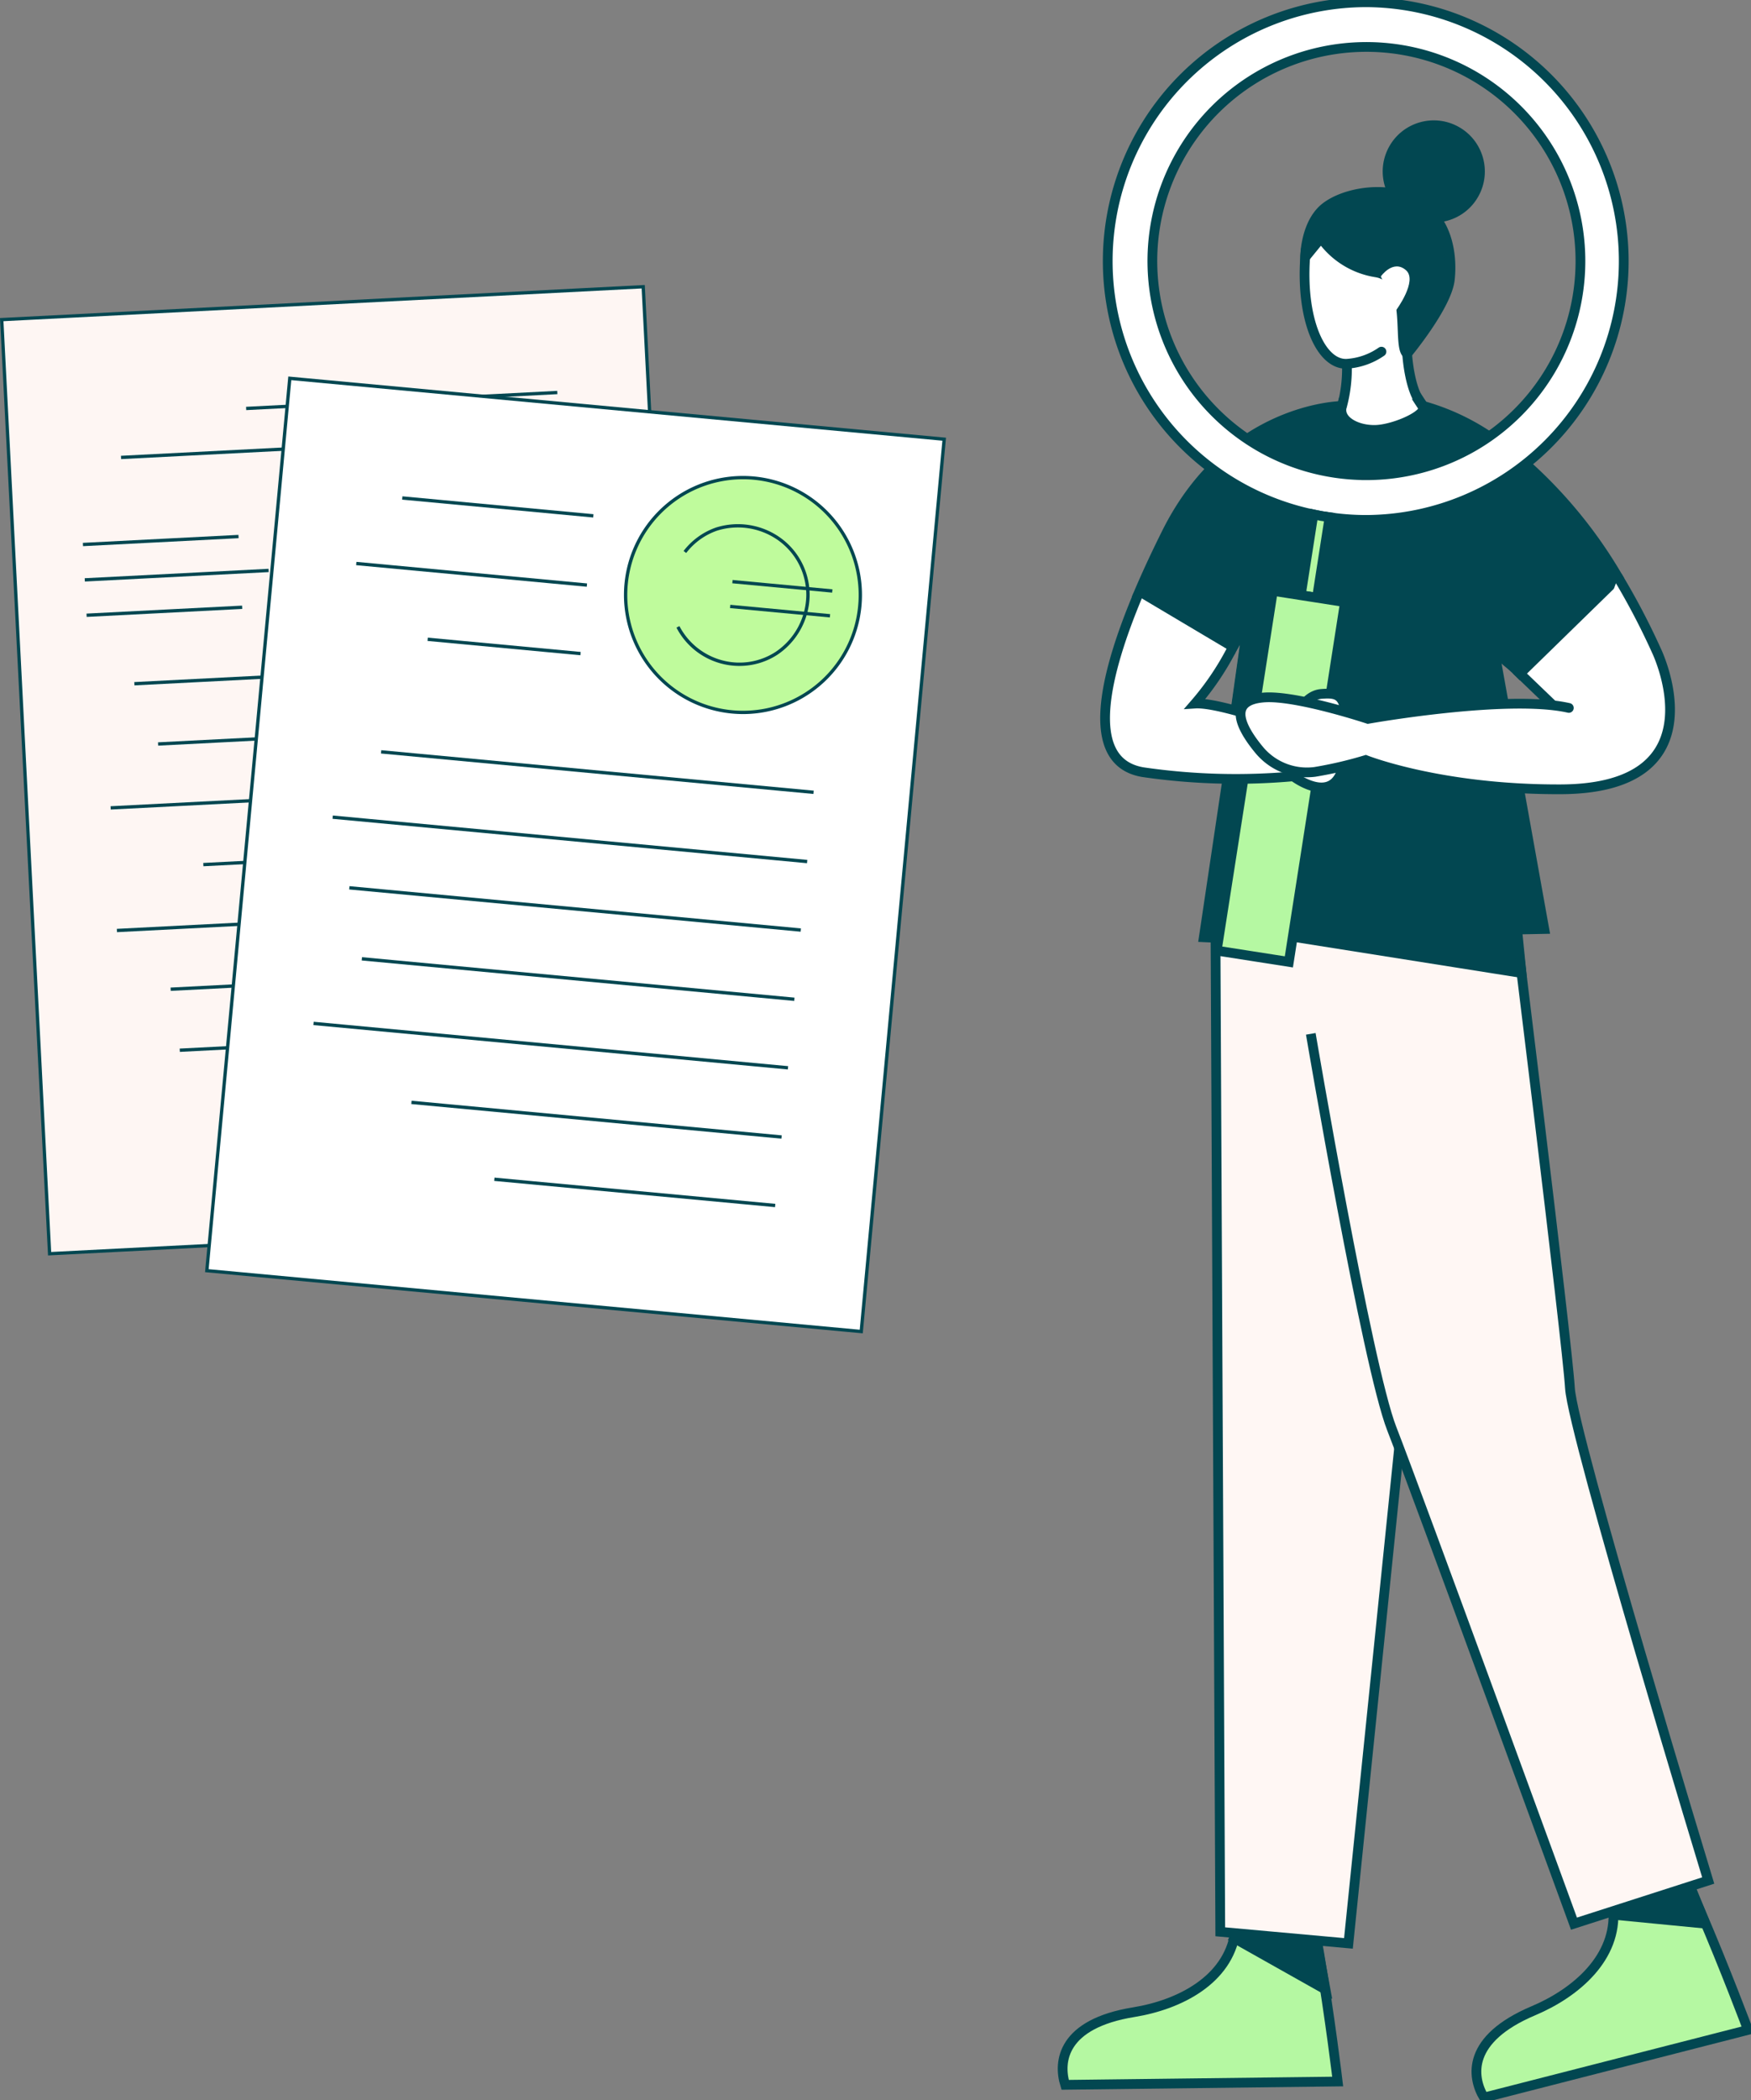
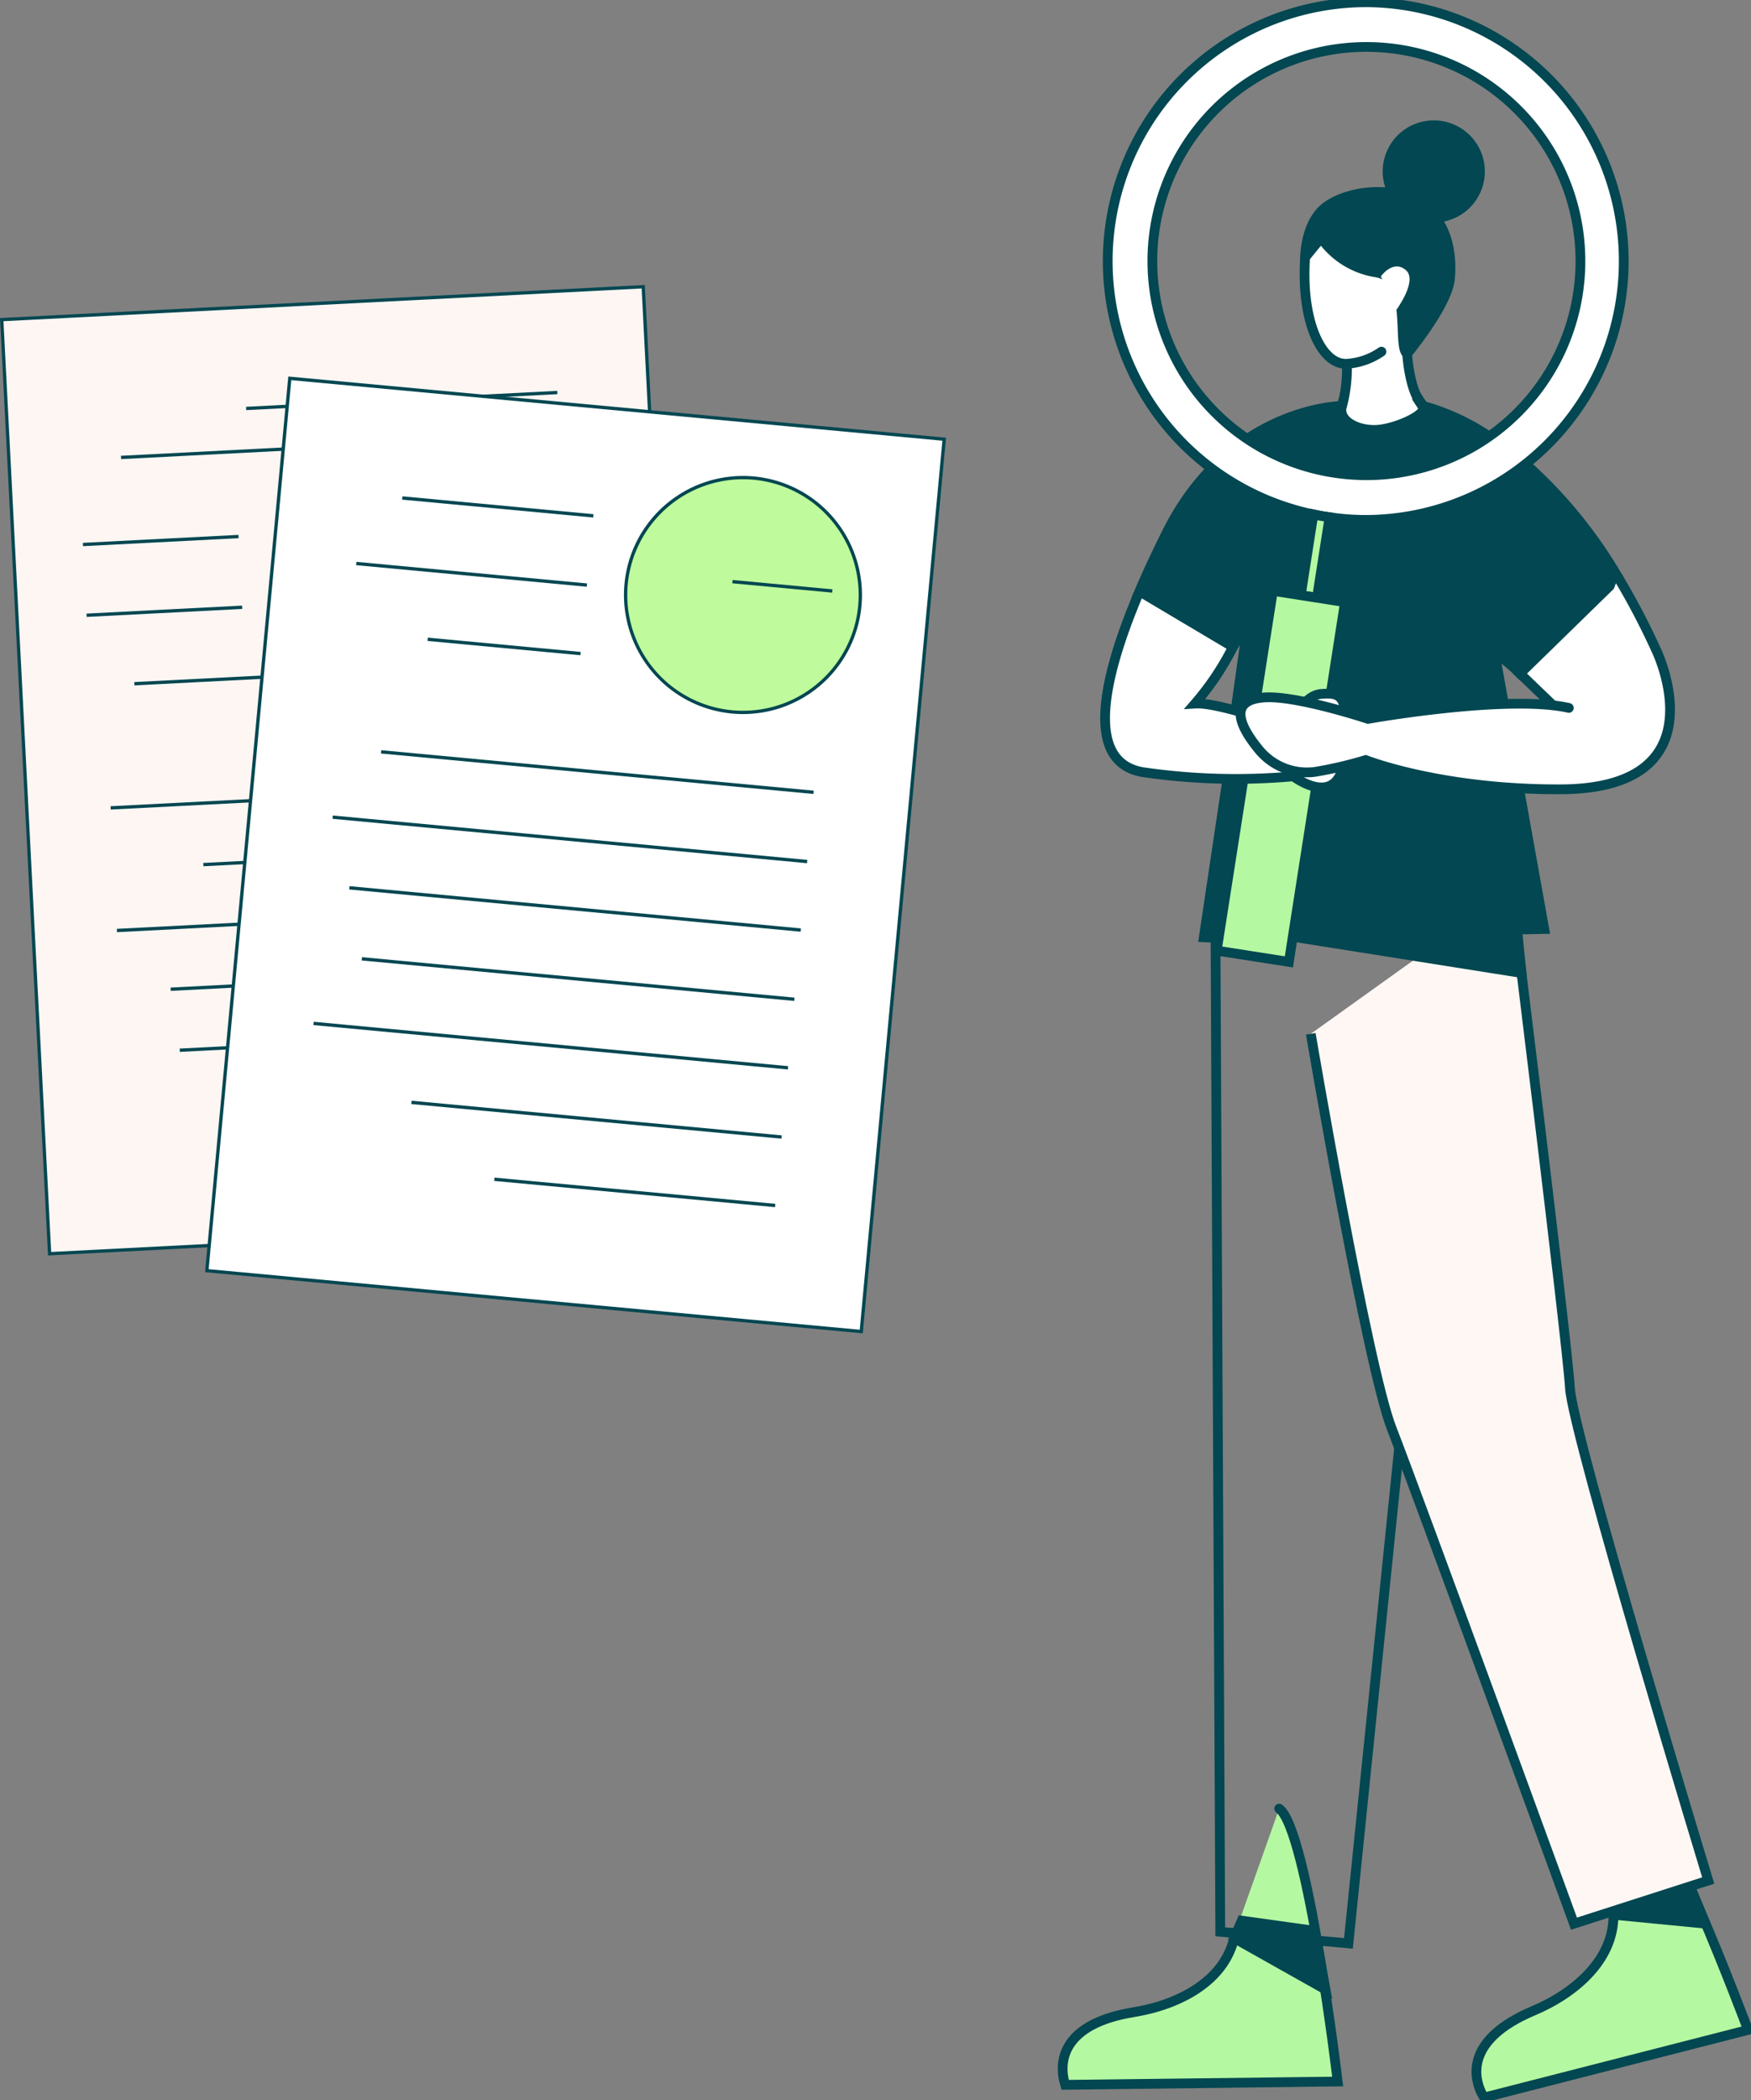
<svg xmlns="http://www.w3.org/2000/svg" id="Raggruppa_98" data-name="Raggruppa 98" width="226.684" height="271.777" viewBox="0 0 226.684 271.777">
  <rect x="0" y="0" width="226.684" height="271.777" fill="#808080" stroke="none" />
  <defs>
    <clipPath id="clip-path">
      <rect id="Rettangolo_188" data-name="Rettangolo 188" width="226.684" height="271.777" fill="none" />
    </clipPath>
  </defs>
  <rect id="Rettangolo_161" data-name="Rettangolo 161" width="121.034" height="83.154" transform="translate(6.422 162.236) rotate(-92.934)" fill="#fef6f3" />
  <path id="Tracciato_836" data-name="Tracciato 836" d="M383.693,200.163,377.52,79.717,294.9,83.952,301.078,204.4Zm.441.193.011.215-83.259,4.268-.215.011L294.464,83.76l-.011-.215,83.26-4.268.214-.011Z" transform="translate(-294.453 -42.388)" fill="#024751" />
  <rect id="Rettangolo_162" data-name="Rettangolo 162" width="0.43" height="40.332" transform="translate(31.877 53.072) rotate(-92.934)" fill="#024751" />
  <rect id="Rettangolo_163" data-name="Rettangolo 163" width="0.43" height="56.832" transform="translate(15.681 59.41) rotate(-92.934)" fill="#024751" />
  <rect id="Rettangolo_164" data-name="Rettangolo 164" width="0.43" height="20.166" transform="translate(11.221 79.831) rotate(-92.934)" fill="#024751" />
-   <rect id="Rettangolo_165" data-name="Rettangolo 165" width="0.43" height="23.833" transform="translate(10.986 75.253) rotate(-92.935)" fill="#024751" />
  <rect id="Rettangolo_166" data-name="Rettangolo 166" width="0.43" height="20.166" transform="translate(10.751 70.676) rotate(-92.934)" fill="#024751" />
-   <rect id="Rettangolo_167" data-name="Rettangolo 167" width="0.43" height="53.94" transform="translate(20.477 96.489) rotate(-92.934)" fill="#024751" />
  <rect id="Rettangolo_168" data-name="Rettangolo 168" width="0.43" height="56.607" transform="translate(17.407 88.692) rotate(-92.935)" fill="#024751" />
  <rect id="Rettangolo_169" data-name="Rettangolo 169" width="0.43" height="60.498" transform="translate(14.334 104.759) rotate(-92.934)" fill="#024751" />
  <rect id="Rettangolo_170" data-name="Rettangolo 170" width="0.43" height="48.889" transform="translate(26.334 112.098) rotate(-92.935)" fill="#024751" />
  <rect id="Rettangolo_171" data-name="Rettangolo 171" width="0.43" height="60.498" transform="translate(15.147 120.626) rotate(-92.934)" fill="#024751" />
  <rect id="Rettangolo_172" data-name="Rettangolo 172" width="0.43" height="53.94" transform="translate(22.104 128.224) rotate(-92.934)" fill="#024751" />
  <rect id="Rettangolo_173" data-name="Rettangolo 173" width="0.43" height="53.165" transform="translate(23.284 136.119) rotate(-92.934)" fill="#024751" />
  <rect id="Rettangolo_174" data-name="Rettangolo 174" width="0.43" height="40.332" transform="translate(36.851 150.108) rotate(-92.934)" fill="#024751" />
  <rect id="Rettangolo_175" data-name="Rettangolo 175" width="85.084" height="115.971" transform="translate(111.499 172.306) rotate(-174.689)" fill="#fff" />
  <path id="Tracciato_837" data-name="Tracciato 837" d="M309.15,228.545l.02-.214,10.755-115.687-.214-.02-84.933-7.9-.02.214L224,220.628l.214.02Zm10.307-115.512-10.7,115.045-84.291-7.837,10.7-115.045Z" transform="translate(-197.456 -56.004)" fill="#024751" />
  <line id="Linea_132" data-name="Linea 132" x1="24.738" y1="2.3" transform="translate(52.077 64.447)" fill="#fff" />
  <rect id="Rettangolo_176" data-name="Rettangolo 176" width="24.844" height="0.43" transform="translate(76.794 66.967) rotate(-174.658)" fill="#024751" />
  <line id="Linea_133" data-name="Linea 133" x1="29.86" y1="2.776" transform="translate(46.122 72.929)" fill="#fff" />
  <rect id="Rettangolo_177" data-name="Rettangolo 177" width="29.989" height="0.43" transform="translate(75.961 75.927) rotate(-174.658)" fill="#024751" />
  <line id="Linea_134" data-name="Linea 134" x1="19.791" y1="1.84" transform="translate(55.367 82.733)" fill="#fff" />
  <rect id="Rettangolo_178" data-name="Rettangolo 178" width="19.876" height="0.43" transform="translate(75.137 84.792) rotate(-174.658)" fill="#024751" />
  <line id="Linea_135" data-name="Linea 135" x1="55.99" y1="5.206" transform="translate(49.338 97.307)" fill="#fff" />
  <rect id="Rettangolo_179" data-name="Rettangolo 179" width="56.232" height="0.43" transform="translate(105.307 102.742) rotate(-174.658)" fill="#024751" />
  <line id="Linea_136" data-name="Linea 136" x1="61.426" y1="5.711" transform="translate(43.069 105.761)" fill="#fff" />
  <rect id="Rettangolo_180" data-name="Rettangolo 180" width="61.691" height="0.43" transform="translate(104.474 111.702) rotate(-174.658)" fill="#024751" />
  <line id="Linea_137" data-name="Linea 137" x1="58.446" y1="5.434" transform="translate(45.225 114.904)" fill="#fff" />
  <rect id="Rettangolo_181" data-name="Rettangolo 181" width="58.698" height="0.43" transform="translate(103.65 120.567) rotate(-174.658)" fill="#024751" />
  <line id="Linea_138" data-name="Linea 138" x1="55.99" y1="5.206" transform="translate(46.848 124.09)" fill="#fff" />
  <rect id="Rettangolo_182" data-name="Rettangolo 182" width="56.232" height="0.43" transform="translate(102.817 129.525) rotate(-174.658)" fill="#024751" />
  <line id="Linea_139" data-name="Linea 139" x1="61.426" y1="5.711" transform="translate(40.588 132.452)" fill="#fff" />
  <rect id="Rettangolo_183" data-name="Rettangolo 183" width="61.691" height="0.43" transform="translate(101.993 138.393) rotate(-174.658)" fill="#024751" />
  <line id="Linea_140" data-name="Linea 140" x1="47.917" y1="4.455" transform="translate(53.265 142.666)" fill="#fff" />
  <rect id="Rettangolo_184" data-name="Rettangolo 184" width="48.123" height="0.43" transform="translate(101.16 147.348) rotate(-174.658)" fill="#024751" />
  <line id="Linea_141" data-name="Linea 141" x1="36.35" y1="3.38" transform="translate(64.007 152.608)" fill="#fff" />
  <rect id="Rettangolo_185" data-name="Rettangolo 185" width="36.507" height="0.43" transform="matrix(-0.996, -0.093, 0.093, -0.996, 100.336, 156.211)" fill="#024751" />
  <g id="Raggruppa_97" data-name="Raggruppa 97" transform="translate(0)">
    <g id="Raggruppa_96" data-name="Raggruppa 96" clip-path="url(#clip-path)">
      <path id="Tracciato_838" data-name="Tracciato 838" d="M247.843,148.034a15.192,15.192,0,1,1,15.192,15.192,15.192,15.192,0,0,1-15.192-15.192" transform="translate(-166.851 -71.038)" fill="#bffb9c" />
      <path id="Tracciato_839" data-name="Tracciato 839" d="M262.789,163.195a15.407,15.407,0,1,0-15.407-15.407,15.425,15.425,0,0,0,15.407,15.407m0-30.385a14.978,14.978,0,1,1-14.977,14.978,14.995,14.995,0,0,1,14.977-14.978" transform="translate(-166.605 -70.791)" fill="#024751" />
-       <path id="Tracciato_840" data-name="Tracciato 840" d="M270.1,164.131a8.99,8.99,0,0,0,4.87-1.423,9.408,9.408,0,0,0,4.214-7.583,9.1,9.1,0,0,0-3.958-7.7,9.46,9.46,0,0,0-8.16-1.206,9.032,9.032,0,0,0-4.2,3.034l.34.263a8.6,8.6,0,0,1,3.993-2.89,9.02,9.02,0,0,1,7.782,1.155,8.667,8.667,0,0,1,3.77,7.33,8.973,8.973,0,0,1-4.017,7.233,8.591,8.591,0,0,1-5.68,1.292,8.809,8.809,0,0,1-6.727-4.662l-.383.2a9.183,9.183,0,0,0,8.152,4.959" transform="translate(-174.37 -77.956)" fill="#024751" />
      <rect id="Rettangolo_186" data-name="Rettangolo 186" width="12.982" height="0.43" transform="translate(107.729 76.689) rotate(-174.659)" fill="#024751" />
-       <rect id="Rettangolo_187" data-name="Rettangolo 187" width="12.982" height="0.43" transform="translate(107.431 79.899) rotate(-174.658)" fill="#024751" />
      <path id="Tracciato_841" data-name="Tracciato 841" d="M18.549,511.635c.5,6.189-4.765,10.765-10.333,13.117-8.618,3.64-8.027,8.506-6.4,11.237L36,527.233s-11.5-30.823-15.71-32.521" transform="translate(190.299 -264.552)" fill="#b5f8a2" />
      <path id="Tracciato_842" data-name="Tracciato 842" d="M18.549,511.635c.5,6.189-4.765,10.765-10.333,13.117-8.618,3.64-8.027,8.506-6.4,11.237L36,527.233s-11.5-30.823-15.71-32.521" transform="translate(190.299 -264.552)" fill="none" stroke="#024751" stroke-linecap="round" stroke-miterlimit="10" stroke-width="1.261" />
      <path id="Tracciato_843" data-name="Tracciato 843" d="M137.351,519.11c-.978,6.131-7.175,9.333-13.142,10.3-9.235,1.5-9.811,6.367-8.877,9.4l35.283-.426s-3.886-32.668-7.574-35.314" transform="translate(22.561 -269.025)" fill="#b5f8a2" />
      <path id="Tracciato_844" data-name="Tracciato 844" d="M137.351,519.11c-.978,6.131-7.175,9.333-13.142,10.3-9.235,1.5-9.811,6.367-8.877,9.4l35.283-.426s-3.886-32.668-7.574-35.314" transform="translate(22.561 -269.025)" fill="none" stroke="#024751" stroke-linecap="round" stroke-miterlimit="10" stroke-width="1.261" />
      <path id="Tracciato_845" data-name="Tracciato 845" d="M128.832,535.535l1.4,7.6L118.4,536.478l.991-2.258Z" transform="translate(41.369 -285.679)" fill="#024751" />
      <path id="Tracciato_846" data-name="Tracciato 846" d="M128.832,535.535l1.4,7.6L118.4,536.478l.991-2.258Z" transform="translate(41.369 -285.679)" fill="none" stroke="#024751" stroke-linecap="round" stroke-miterlimit="10" stroke-width="1.261" />
      <path id="Tracciato_847" data-name="Tracciato 847" d="M24.765,528.76l-11.891-1.153-.164-2.03,9.838-2.3Z" transform="translate(196.005 -279.829)" fill="#024751" />
      <path id="Tracciato_848" data-name="Tracciato 848" d="M24.765,528.76l-11.891-1.153-.164-2.03,9.838-2.3Z" transform="translate(196.005 -279.829)" fill="none" stroke="#024751" stroke-linecap="round" stroke-miterlimit="10" stroke-width="1.261" />
-       <path id="Tracciato_849" data-name="Tracciato 849" d="M82.276,250.726l.637,132.926,16.591,1.5,13.837-135.192" transform="translate(75.064 -133.67)" fill="#fff7f4" />
      <path id="Tracciato_850" data-name="Tracciato 850" d="M82.276,250.726l.637,132.926,16.591,1.5,13.837-135.192" transform="translate(75.064 -133.67)" fill="none" stroke="#024751" stroke-miterlimit="10" stroke-width="1.261" />
      <path id="Tracciato_851" data-name="Tracciato 851" d="M11.907,266.188s7.3,42.966,10.488,51.108,23.585,64.04,23.585,64.04l17.377-5.584s-17.545-57.7-17.9-63.723-7.59-64.431-7.59-64.431" transform="translate(157.787 -132.405)" fill="#fff7f4" />
      <path id="Tracciato_852" data-name="Tracciato 852" d="M11.907,266.188s7.3,42.966,10.488,51.108,23.585,64.04,23.585,64.04l17.377-5.584s-17.545-57.7-17.9-63.723-7.59-64.431-7.59-64.431" transform="translate(157.787 -132.405)" fill="none" stroke="#024751" stroke-miterlimit="10" stroke-width="1.261" />
      <path id="Tracciato_853" data-name="Tracciato 853" d="M102.849,257.149l.63,6.274-39.622-6.274Z" transform="translate(93.496 -137.513)" fill="#024751" />
      <path id="Tracciato_854" data-name="Tracciato 854" d="M102.849,257.149l.63,6.274-39.622-6.274Z" transform="translate(93.496 -137.513)" fill="none" stroke="#024751" stroke-linecap="round" stroke-miterlimit="10" stroke-width="1.261" />
      <path id="Tracciato_855" data-name="Tracciato 855" d="M54.8,113.149c-.3,1.715,2.031,2.936,4.418,2.864,2.464-.083,6.854-2.032,6.144-3.114a29.669,29.669,0,0,1,8.081,3.647,41.07,41.07,0,0,1,4.834,3.563A60.41,60.41,0,0,1,90.608,135.1l-12.65,12.347c-.7-.772-2.814-2.379-3.43-3.139l6.516,36.283-33.549.662-9.5.458-1.027-.05,3-20.122,1.236-9.817,2.891-20.469" transform="translate(118.877 -60.374)" fill="#024751" />
      <path id="Tracciato_856" data-name="Tracciato 856" d="M54.8,113.149c-.3,1.715,2.031,2.936,4.418,2.864,2.464-.083,6.854-2.032,6.144-3.114a29.669,29.669,0,0,1,8.081,3.647,41.07,41.07,0,0,1,4.834,3.563A60.41,60.41,0,0,1,90.608,135.1l-12.65,12.347c-.7-.772-2.814-2.379-3.43-3.139l6.516,36.283-33.549.662-9.5.458-1.027-.05,3-20.122,1.236-9.817,2.891-20.469" transform="translate(118.877 -60.374)" fill="none" stroke="#024751" stroke-linecap="round" stroke-miterlimit="10" stroke-width="1.261" />
      <line id="Linea_142" data-name="Linea 142" y1="12.347" x2="12.649" transform="translate(196.837 74.727)" fill="none" stroke="#024751" stroke-miterlimit="10" stroke-width="1.261" />
      <path id="Tracciato_857" data-name="Tracciato 857" d="M75.422,40.827A5.978,5.978,0,1,1,81.4,46.806a5.978,5.978,0,0,1-5.978-5.978" transform="translate(104.216 -18.636)" fill="#024751" />
      <circle id="Ellisse_27" data-name="Ellisse 27" cx="5.978" cy="5.978" r="5.978" transform="matrix(-0.875, -0.485, 0.485, -0.875, 187.947, 30.319)" fill="none" stroke="#024751" stroke-miterlimit="10" stroke-width="1.261" />
      <path id="Tracciato_858" data-name="Tracciato 858" d="M98.475,75.06A8.806,8.806,0,0,1,94,76.63c-3.325.167-5.977-5.6-5.4-13.78a8.33,8.33,0,0,1,2.61-5.793c2.029-1.777,5.6-3.111,10.838.454,7.078,4.818-.246,17.82-.246,17.82s.273,4.9,2,6.656c1.039,1.058-3.533,3.122-6.074,3.2s-5.018-1.314-4.323-3.2A18.723,18.723,0,0,0,94,76.63" transform="translate(80.367 -29.555)" fill="#fff" />
      <path id="Tracciato_859" data-name="Tracciato 859" d="M98.475,75.06A8.806,8.806,0,0,1,94,76.63c-3.325.167-5.977-5.6-5.4-13.78a8.33,8.33,0,0,1,2.61-5.793c2.029-1.777,5.6-3.111,10.838.454,7.078,4.818-.246,17.82-.246,17.82s.273,4.9,2,6.656c1.039,1.058-3.533,3.122-6.074,3.2s-5.018-1.314-4.323-3.2A18.723,18.723,0,0,0,94,76.63" transform="translate(80.367 -29.555)" fill="none" stroke="#024751" stroke-linecap="round" stroke-miterlimit="10" stroke-width="1.261" />
      <path id="Tracciato_860" data-name="Tracciato 860" d="M85.69,59.322a10.657,10.657,0,0,0,7.107,4.47c4.83.744,2.657,9.6,4.034,10.531,0,0,5.15-6.2,5.522-9.6s-.37-8.143-4.534-10.268S87.772,53.664,85.687,55.9s-2.06,5.944-2.06,5.944Z" transform="translate(85.34 -28.546)" fill="#024751" />
      <path id="Tracciato_861" data-name="Tracciato 861" d="M85.69,59.322a10.657,10.657,0,0,0,7.107,4.47c4.83.744,2.657,9.6,4.034,10.531,0,0,5.15-6.2,5.522-9.6s-.37-8.143-4.534-10.268S87.772,53.664,85.687,55.9s-2.06,5.944-2.06,5.944Z" transform="translate(85.34 -28.546)" fill="none" stroke="#024751" stroke-miterlimit="10" stroke-width="1.261" />
      <path id="Tracciato_862" data-name="Tracciato 862" d="M96.971,79.782s2.846-3.823,1.283-5.189C96.586,73.136,95,75.4,95,75.4" transform="translate(83.762 -39.628)" fill="#fff" />
      <path id="Tracciato_863" data-name="Tracciato 863" d="M138.182,155.587a129.549,129.549,0,0,1-5.732,11.89" transform="translate(26.881 -83.201)" fill="#fff" />
      <path id="Tracciato_864" data-name="Tracciato 864" d="M138.182,155.587a129.549,129.549,0,0,1-5.732,11.89" transform="translate(26.881 -83.201)" fill="none" stroke="#024751" stroke-linecap="round" stroke-miterlimit="10" stroke-width="1.261" />
      <path id="Tracciato_865" data-name="Tracciato 865" d="M49.063,144.628c1.444-2.4,2.328-4.127,2.328-4.127l-1.628,11.542-.05.393c.207.054.42.113.627.171.117-1,.956-1.727,3.013-1.885a21.387,21.387,0,0,1,5.4.591,3.192,3.192,0,0,1,2.029-1.046c1.8-.14,2.806,0,3.112,2.332,1.727.5,2.927.893,2.927.893a146.181,146.181,0,0,1,17.234-1.917l-.933-7.172c.031.04.072.086.108.131.383.415,1.074,1.006,1.75,1.583a20.526,20.526,0,0,1,1.57,1.426h0L99.2,135.2c-.383-.645-.776-1.267-1.168-1.876-.131-.2-.261-.4-.388-.6s-.257-.4-.392-.591c-.108-.167-.221-.329-.329-.491q-.271-.406-.555-.8c-.226-.325-.456-.645-.682-.957-.131-.18-.261-.356-.392-.532-.257-.352-.519-.695-.78-1.033s-.523-.668-.781-.992-.518-.64-.78-.947c-.388-.464-.776-.911-1.164-1.344-.131-.144-.257-.288-.388-.428q-1.157-1.272-2.291-2.368c-.126-.121-.253-.243-.379-.361s-.248-.234-.375-.352q-.751-.7-1.484-1.322c-.212-.181-.424-.356-.632-.528a41.309,41.309,0,0,0-3.631-2.67c-.194-.126-.383-.248-.573-.365-.424-.266-.839-.514-1.245-.749-.189-.108-.379-.217-.564-.321-.013,0-.022-.013-.036-.018-.2-.108-.4-.212-.586-.311s-.383-.2-.573-.294a.4.4,0,0,0-.063-.031c-.167-.081-.329-.162-.492-.239-.37-.176-.722-.334-1.069-.483-.167-.072-.334-.14-.5-.2-.077-.032-.153-.063-.226-.09-.117-.049-.234-.094-.347-.135-.609-.23-1.168-.419-1.669-.568-.253-.077-.492-.144-.713-.2.708,1.082-3.681,3.031-6.143,3.112-2.386.072-4.718-1.15-4.42-2.864l.094-.343S48.96,113,40.809,129.315c-1.055,2.115-2.417,4.943-3.721,8.038Z" transform="translate(110.227 -60.375)" fill="#024751" />
      <path id="Tracciato_866" data-name="Tracciato 866" d="M49.063,144.628c1.444-2.4,2.328-4.127,2.328-4.127l-1.628,11.542-.05.393c.207.054.42.113.627.171.117-1,.956-1.727,3.013-1.885a21.387,21.387,0,0,1,5.4.591,3.192,3.192,0,0,1,2.029-1.046c1.8-.14,2.806,0,3.112,2.332,1.727.5,2.927.893,2.927.893a146.181,146.181,0,0,1,17.234-1.917l-.933-7.172c.031.04.072.086.108.131.383.415,1.074,1.006,1.75,1.583a20.526,20.526,0,0,1,1.57,1.426h0L99.2,135.2c-.383-.645-.776-1.267-1.168-1.876-.131-.2-.261-.4-.388-.6s-.257-.4-.392-.591c-.108-.167-.221-.329-.329-.491q-.271-.406-.555-.8c-.226-.325-.456-.645-.682-.957-.131-.18-.261-.356-.392-.532-.257-.352-.519-.695-.78-1.033s-.523-.668-.781-.992-.518-.64-.78-.947c-.388-.464-.776-.911-1.164-1.344-.131-.144-.257-.288-.388-.428q-1.157-1.272-2.291-2.368c-.126-.121-.253-.243-.379-.361s-.248-.234-.375-.352q-.751-.7-1.484-1.322c-.212-.181-.424-.356-.632-.528a41.309,41.309,0,0,0-3.631-2.67c-.194-.126-.383-.248-.573-.365-.424-.266-.839-.514-1.245-.749-.189-.108-.379-.217-.564-.321-.013,0-.022-.013-.036-.018-.2-.108-.4-.212-.586-.311s-.383-.2-.573-.294a.4.4,0,0,0-.063-.031c-.167-.081-.329-.162-.492-.239-.37-.176-.722-.334-1.069-.483-.167-.072-.334-.14-.5-.2-.077-.032-.153-.063-.226-.09-.117-.049-.234-.094-.347-.135-.609-.23-1.168-.419-1.669-.568-.253-.077-.492-.144-.713-.2.708,1.082-3.681,3.031-6.143,3.112-2.386.072-4.718-1.15-4.42-2.864l.094-.343S48.96,113,40.809,129.315c-1.055,2.115-2.417,4.943-3.721,8.038Z" transform="translate(110.227 -60.375)" fill="none" stroke="#024751" stroke-linecap="round" stroke-miterlimit="10" stroke-width="1.261" />
      <path id="Tracciato_867" data-name="Tracciato 867" d="M68.518.63a33.494,33.494,0,0,0-6.871,66.275q1.041.225,2.1.366a33.049,33.049,0,0,0,4.773.344,33.493,33.493,0,0,0,0-66.985m0,61.2A27.709,27.709,0,1,1,96.224,34.12,27.708,27.708,0,0,1,68.518,61.832" transform="translate(108.379 -0.337)" fill="#fff" />
      <path id="Tracciato_868" data-name="Tracciato 868" d="M68.518.63a33.494,33.494,0,0,0-6.871,66.275q1.041.225,2.1.366a33.049,33.049,0,0,0,4.773.344,33.493,33.493,0,0,0,0-66.985Zm0,61.2A27.709,27.709,0,1,1,96.224,34.12,27.708,27.708,0,0,1,68.518,61.832Z" transform="translate(108.379 -0.337)" fill="none" stroke="#024751" stroke-miterlimit="10" stroke-width="1.261" />
      <path id="Tracciato_869" data-name="Tracciato 869" d="M121,143.45l-1.626,10.417-2.1-.327,1.632-10.457q1.041.225,2.1.367" transform="translate(51.122 -76.515)" fill="#b5f8a2" />
      <path id="Tracciato_870" data-name="Tracciato 870" d="M121,143.45l-1.626,10.417-2.1-.327,1.632-10.457Q119.945,143.308,121,143.45Z" transform="translate(51.122 -76.515)" fill="none" stroke="#024751" stroke-linecap="round" stroke-miterlimit="10" stroke-width="1.261" />
      <path id="Tracciato_871" data-name="Tracciato 871" d="M129.6,165.8l-7.265,46.555-9.341-1.459,7.271-46.555,3.613.566,2.1.328Z" transform="translate(44.521 -87.883)" fill="#b5f8a2" />
      <path id="Tracciato_872" data-name="Tracciato 872" d="M129.6,165.8l-7.265,46.555-9.341-1.459,7.271-46.555,3.613.566,2.1.328Z" transform="translate(44.521 -87.883)" fill="none" stroke="#024751" stroke-miterlimit="10" stroke-width="1.261" />
      <path id="Tracciato_873" data-name="Tracciato 873" d="M43.414,179.245l-6.326-6.077L49.74,160.823" transform="translate(159.689 -86.001)" fill="#fff" />
      <path id="Tracciato_874" data-name="Tracciato 874" d="M43.414,179.245l-6.326-6.077L49.74,160.823" transform="translate(159.689 -86.001)" fill="none" stroke="#024751" stroke-linecap="round" stroke-miterlimit="10" stroke-width="1.261" />
      <path id="Tracciato_875" data-name="Tracciato 875" d="M128.9,172.915a35.794,35.794,0,0,1-4.618,6.77c3.158-.208,12.409,3.213,12.409,3.213s1.245-4.255,3.943-4.462,3.632.207,3.052,7.783S137,189.1,137,189.1a83.312,83.312,0,0,1-19.439-.534c-8.046-1.312-4.716-13.263-.721-22.816" transform="translate(30.432 -88.639)" fill="#fff" />
      <path id="Tracciato_876" data-name="Tracciato 876" d="M128.9,172.915a35.794,35.794,0,0,1-4.618,6.77c3.158-.208,12.409,3.213,12.409,3.213s1.245-4.255,3.943-4.462,3.632.207,3.052,7.783S137,189.1,137,189.1a83.312,83.312,0,0,1-19.439-.534c-8.046-1.312-4.716-13.263-.721-22.816" transform="translate(30.432 -88.639)" fill="none" stroke="#024751" stroke-linecap="round" stroke-miterlimit="10" stroke-width="1.261" />
      <path id="Tracciato_877" data-name="Tracciato 877" d="M65.016,177.5c-7.935-1.8-26,1.417-26,1.417s-9.314-3.085-13.465-2.77c-4.98.378-2.821,4.139-.614,6.8a8.035,8.035,0,0,0,7.193,2.831,52,52,0,0,0,6.591-1.535s9.661,3.838,25.232,3.788c21.055-.067,12.408-17.942,12.408-17.942a92.747,92.747,0,0,0-4.961-9.474" transform="translate(138.084 -85.891)" fill="#fff" />
      <path id="Tracciato_878" data-name="Tracciato 878" d="M65.016,177.5c-7.935-1.8-26,1.417-26,1.417s-9.314-3.085-13.465-2.77c-4.98.378-2.821,4.139-.614,6.8a8.035,8.035,0,0,0,7.193,2.831,52,52,0,0,0,6.591-1.535s9.661,3.838,25.232,3.788c21.055-.067,12.408-17.942,12.408-17.942a92.747,92.747,0,0,0-4.961-9.474" transform="translate(138.084 -85.891)" fill="none" stroke="#024751" stroke-linecap="round" stroke-miterlimit="10" stroke-width="1.261" />
    </g>
  </g>
</svg>